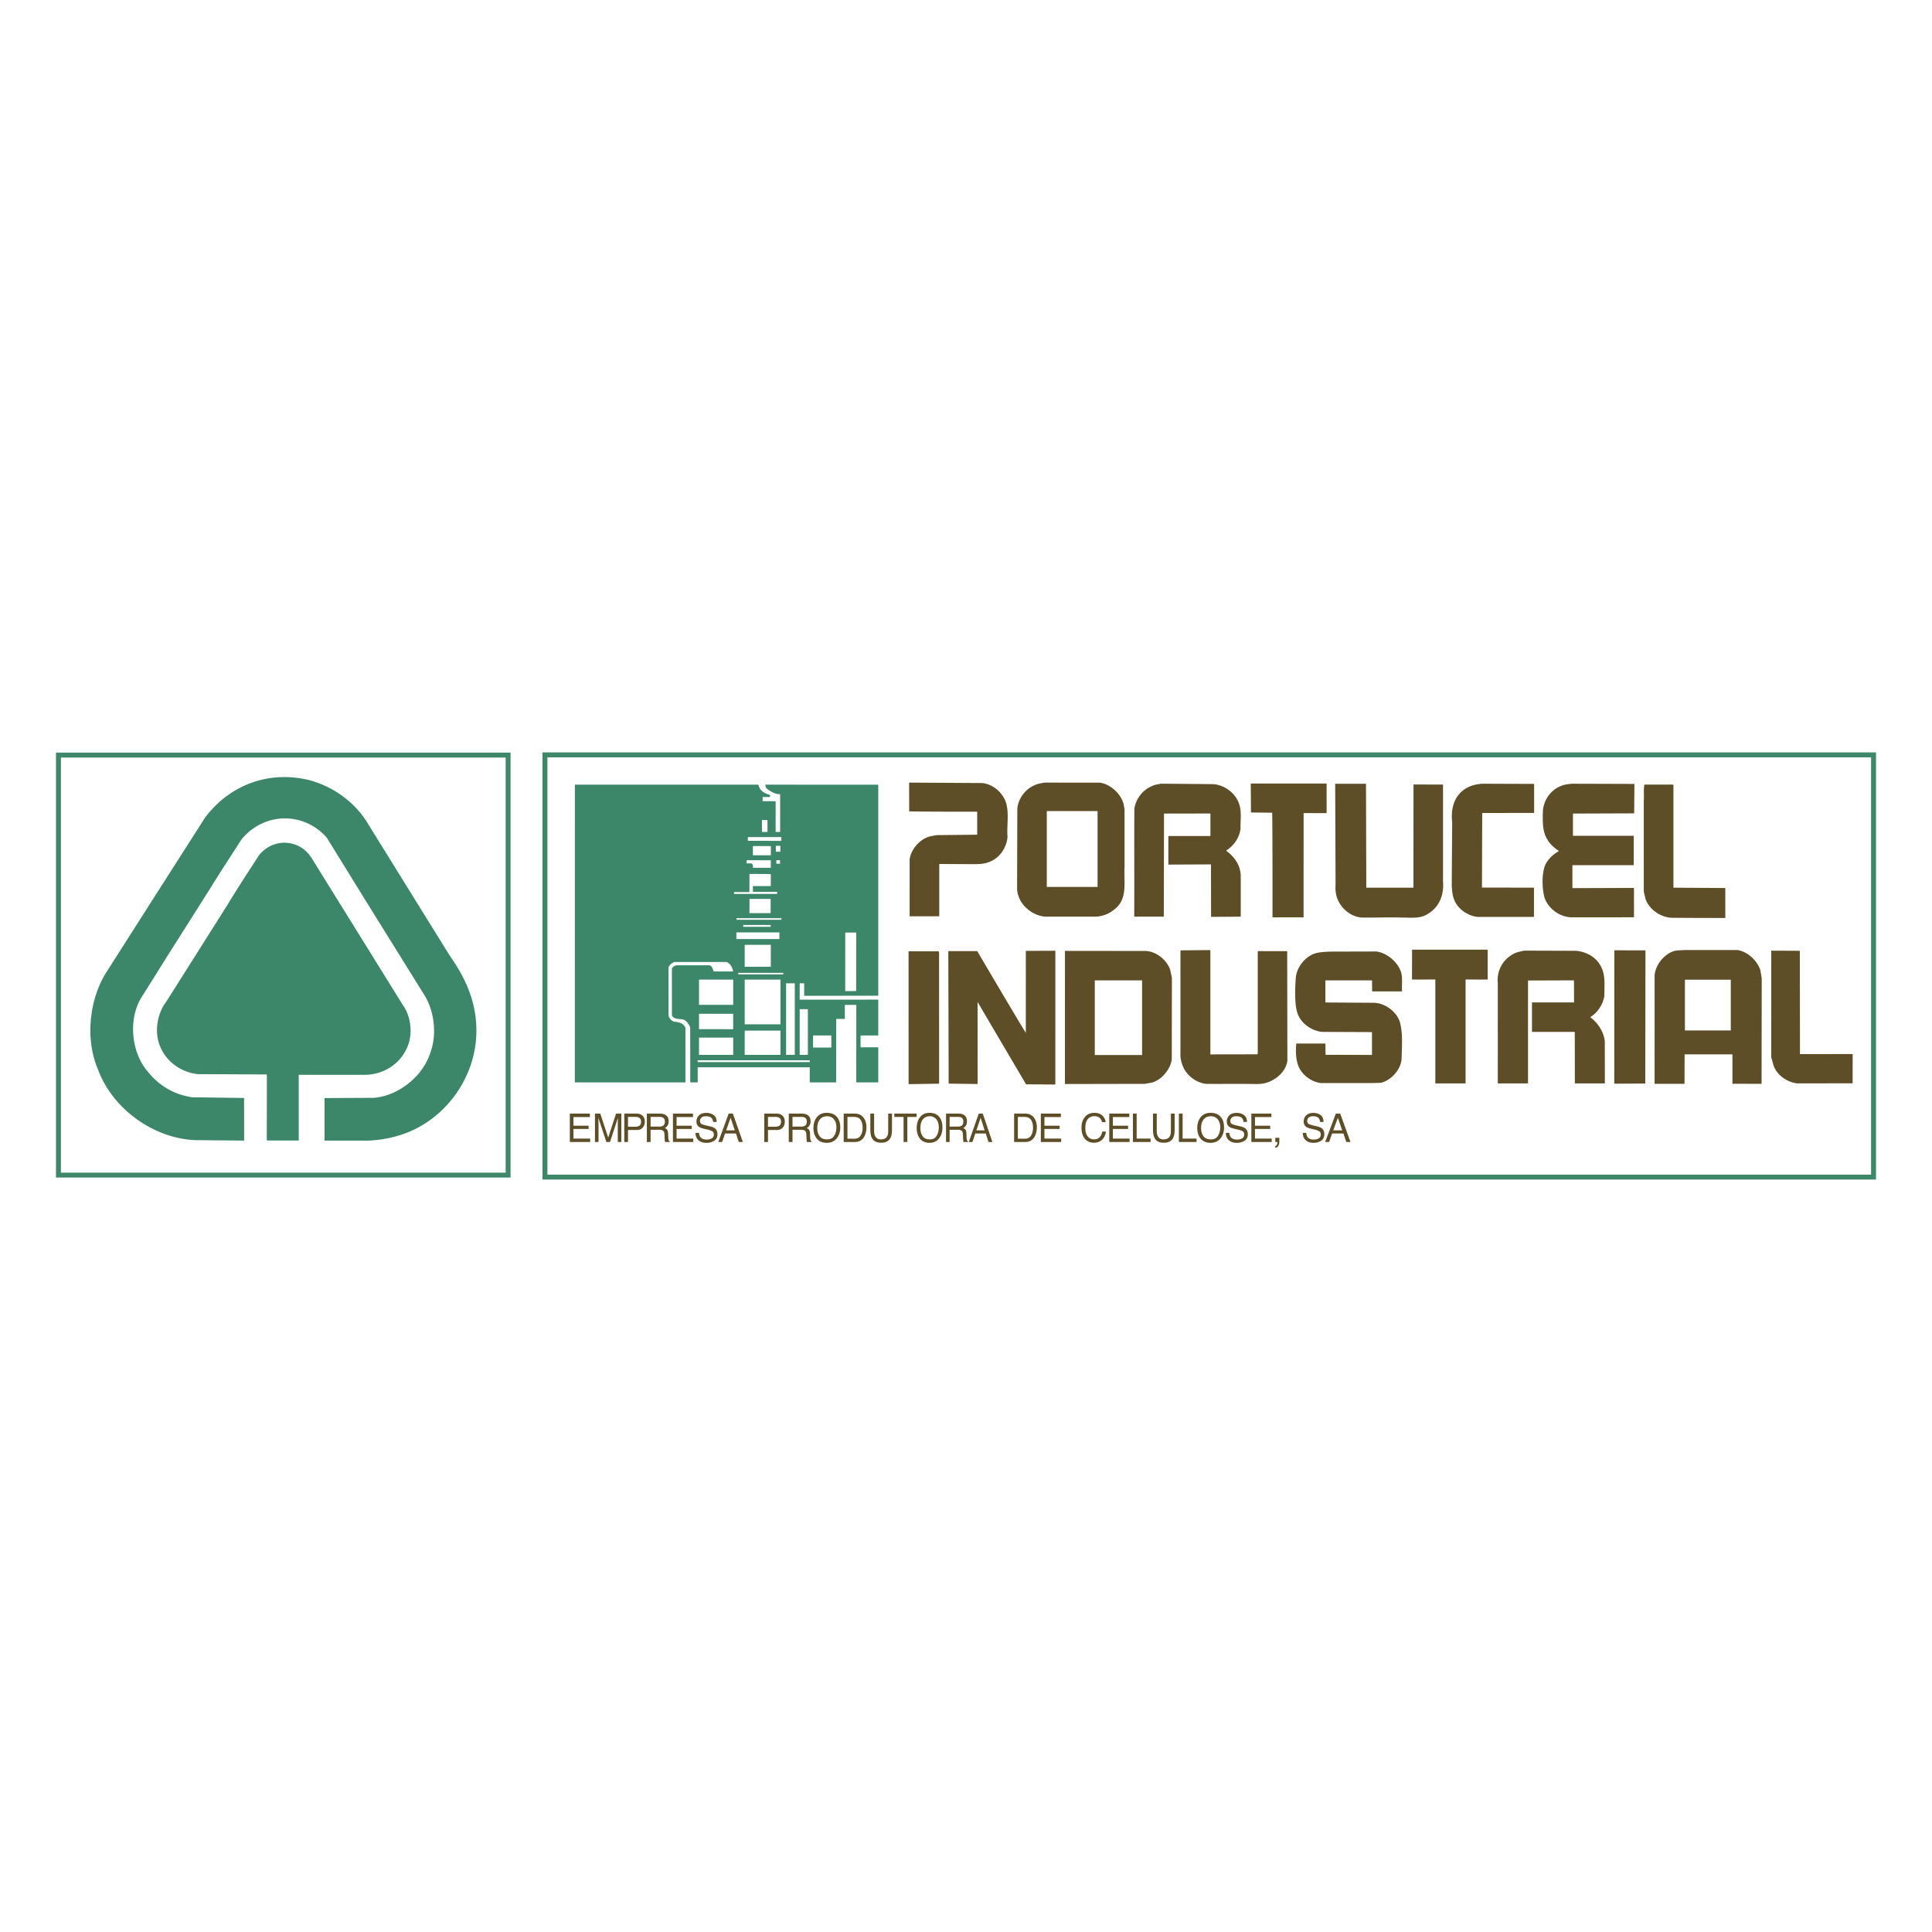
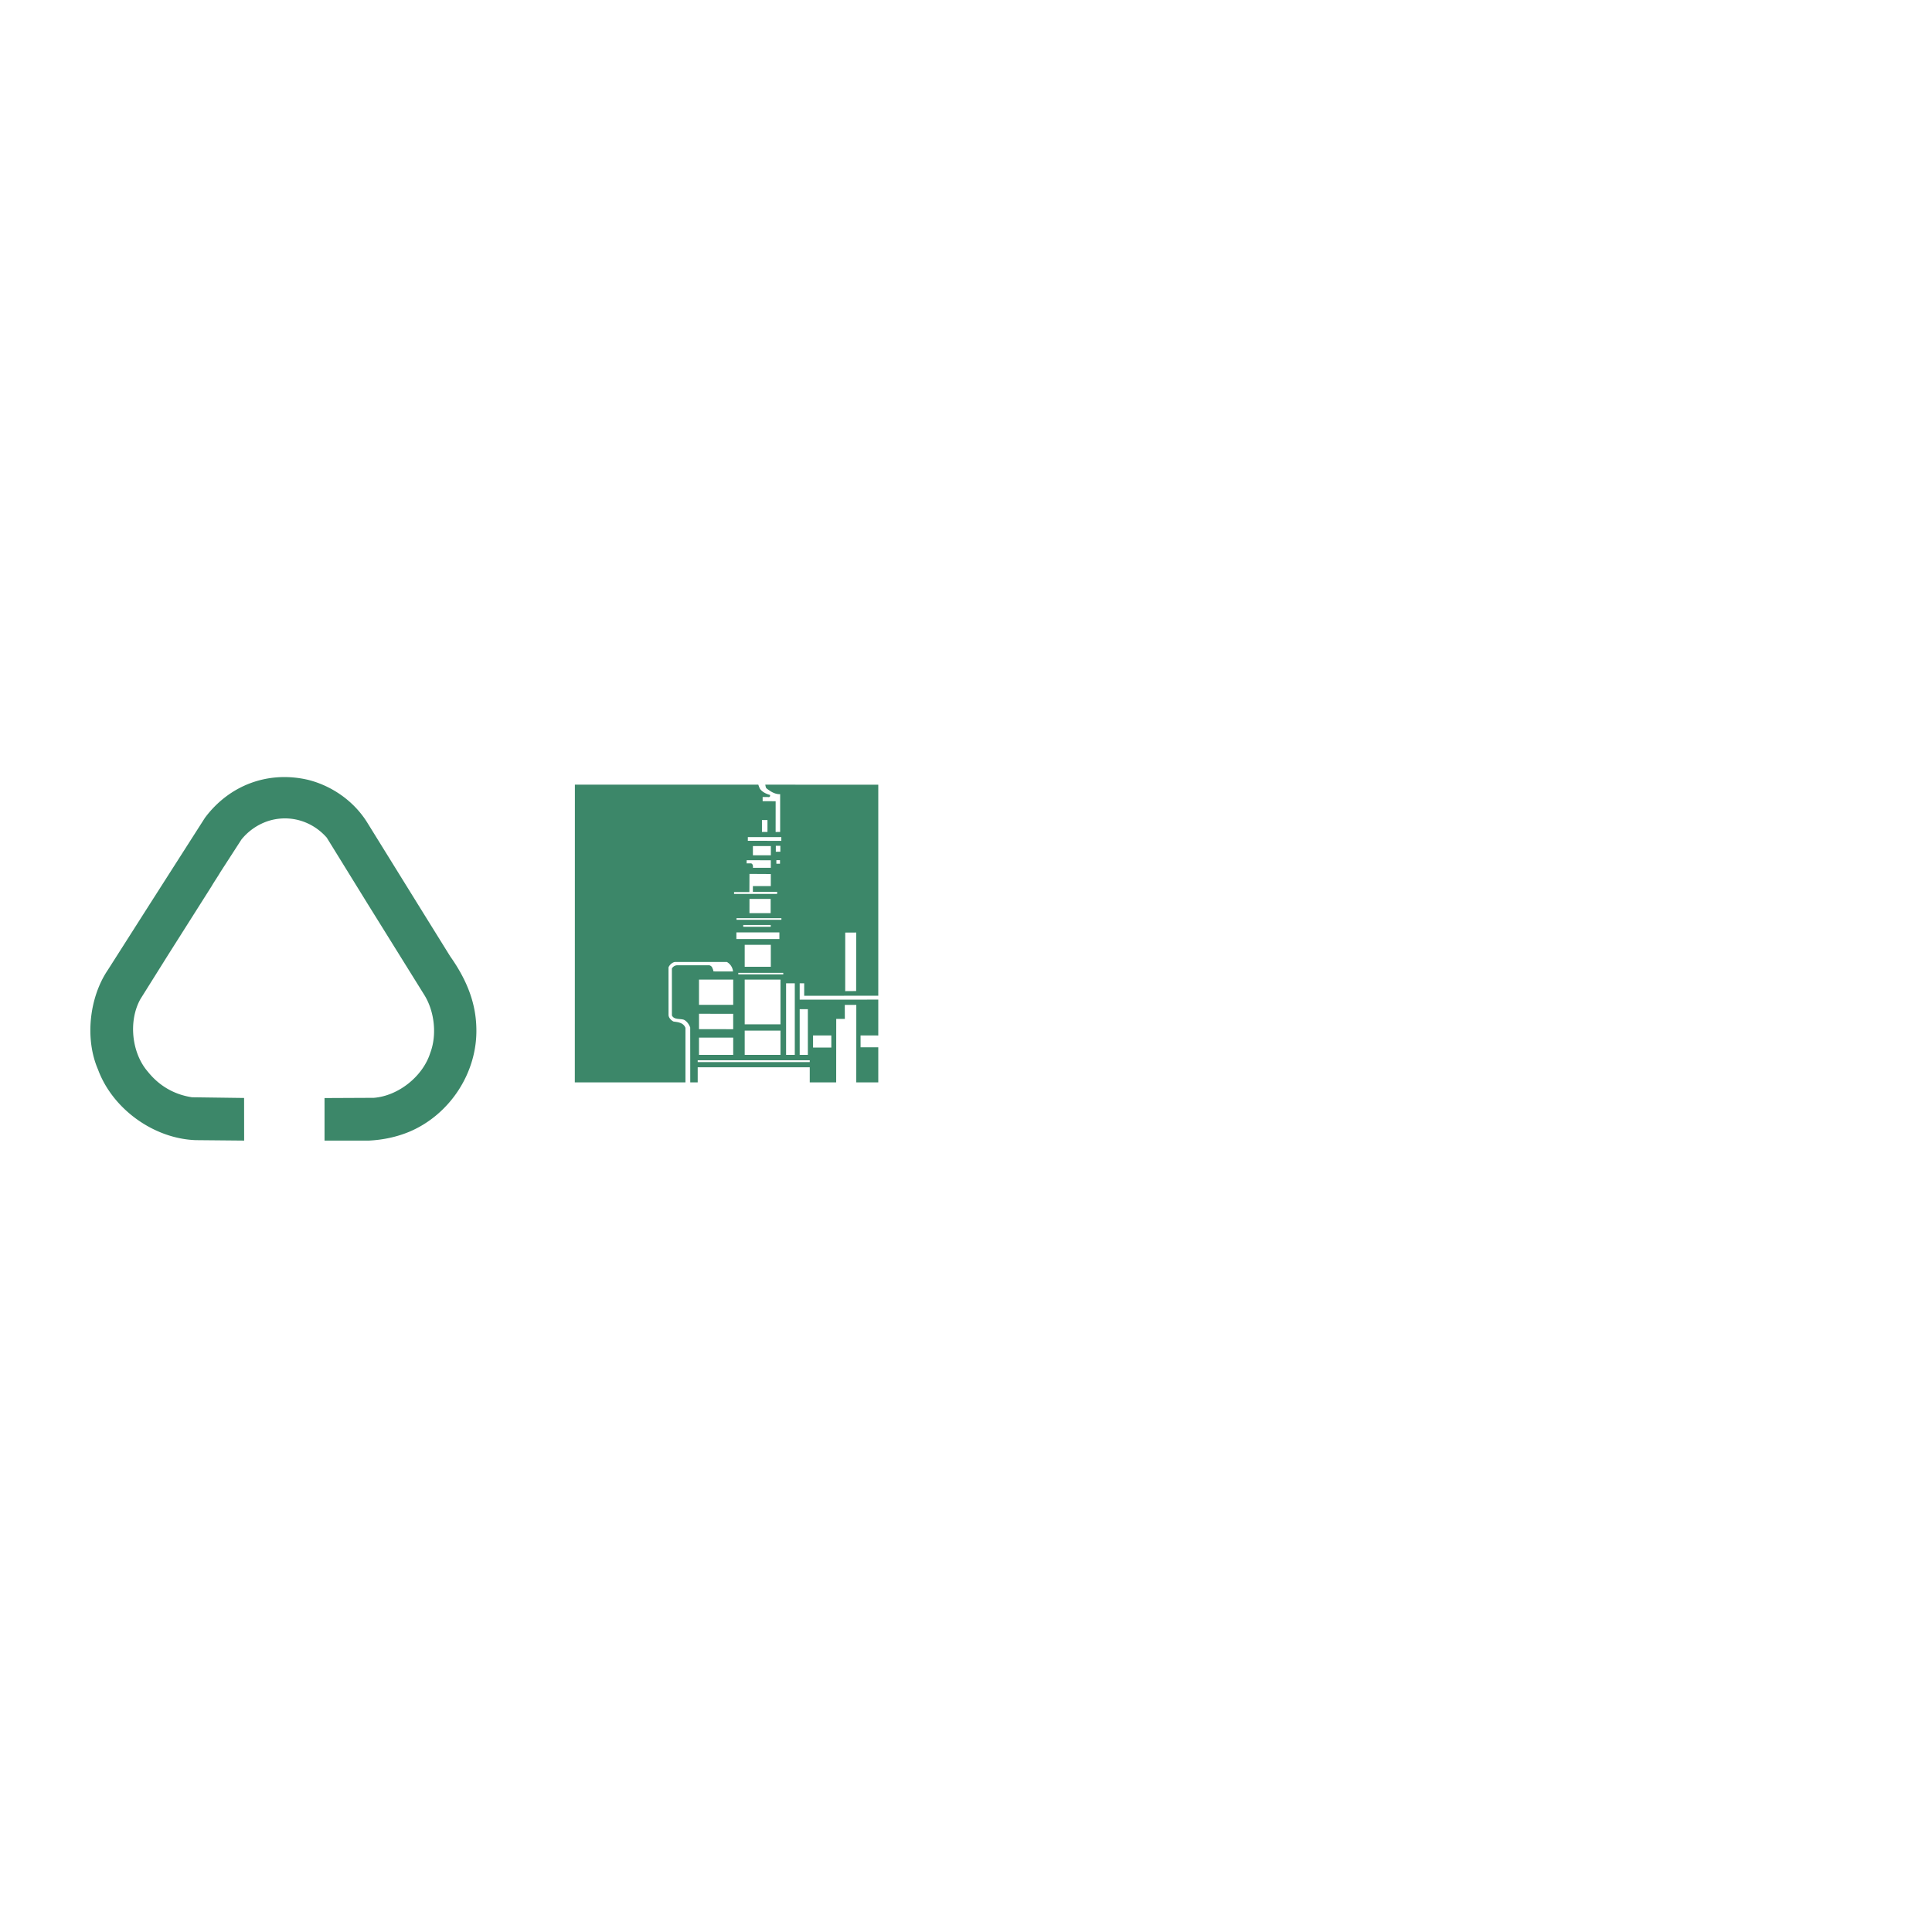
<svg xmlns="http://www.w3.org/2000/svg" width="2500" height="2500" viewBox="0 0 192.756 192.756">
  <g fill-rule="evenodd" clip-rule="evenodd">
-     <path fill="#fff" d="M0 0h192.756v192.756H0V0z" />
-     <path fill="#5d4e28" d="M148.426 94.782v2.95l-2.205-.007v10.367h-3.018V97.725l-2.328.007.006-2.981h7.498l.047.031zM120.756 105.197l4.668-.008.062-.064V94.894l2.938.005.018 10.924c-.127.992-.986 1.811-1.914 2.141-.379.158-.807.189-1.23.189-1.688-.031-3.297 0-4.951-.016-.932-.094-1.846-.74-2.271-1.623-.203-.443-.332-.945-.301-1.449v-10.22l.049-.03 2.934-.025v10.407h-.002zM164.168 94.818l-.02 13.287-3.093.016.007-13.31 3.106.007zM157.225 94.862c1.041.079 2.082.646 2.539 1.64.426.818.301 1.906.301 2.885a3.148 3.148 0 0 1-1.404 2.098c.789.598 1.34 1.451 1.451 2.412l.006 4.195h-2.996l-.006-5.141h-4.271v-2.938h4.197l-.006-2.203-4.586.016v10.264l-3.016.002.002-10.014a2.93 2.93 0 0 1 1.467-2.854c.348-.221.758-.283 1.166-.379l5.156.017zM105.291 108.201l-2.922-.018-4.836-8.215.006 8.184-2.891-.039-.035-13.22h2.885s4.373 7.429 4.848 8.153l.002-8.177 2.945-.011-.002 13.343zM179.584 105.17l5.258-.008-.006 2.918-5.551.01c-.979-.127-1.988-.805-2.334-1.766l-.236-.852.004-10.624 2.85.013.015 10.309zM93.692 95.071l.004 13.048-3.045.047-.004-13.256 3.014.002.031.159zM137.332 94.928c1.008.143 2.029.973 2.406 1.935.238.6.096 1.355.143 2.051l-2.982-.004-.014-1.1h-4.65v2.207l4.902.031c1.088.062 2.225.898 2.539 1.955.301 1.135.189 2.49.158 3.721-.127 1.041-1.025 2.033-2.035 2.303l-.906.031h-5.068c-1.041-.096-2.096-.93-2.365-1.939-.189-.6-.191-1.375-.129-2.006l2.904.002.012 1.121 4.637.014-.004-2.279-4.992-.02c-1.025-.111-2.066-.82-2.428-1.83-.41-1.088-.174-3.611-.174-3.611.109-.979.805-1.907 1.719-2.317.504-.206 1.104-.221 1.688-.252l4.639-.013zM168.105 97.746h4.576v5.061h-4.576v-5.061zm5.219-2.964c1.01.142 1.971 1.026 2.301 1.987l.143.838-.016 10.529-2.908-.01v-2.934h-4.771l-.008 2.943h-2.986v-10.83c.094-1.04.945-2.128 1.971-2.426.314-.08.682-.064 1.045-.096h5.229v-.001zM109.227 97.811h4.719v7.449h-4.719v-7.449zm5.095-2.933c1.039.062 2.018.835 2.41 1.813l.189.865-.014 8.168c-.158.961-.961 1.971-1.924 2.271l-.756.141-7.979.016.002-13.283 8.072.009z" />
    <path d="M85.418 98.877l.005-5.838-1.094.006-.002 5.84 1.091-.008zm-7.96-12.703h.363v-.353h-.363v.353zm.97 19.07h.868v-7.141h-.868v7.141zm1.357 0h.815v-4.559h-.815v4.559zm-1.832-21.725h-3.34l-.002.369 3.342.004v-.373zm-1.049 2.313l-2.412-.009v.319l.44-.005c.251.072.183.445.183.445h1.789v-.75zm0 1.371l-2.129-.012-.008 1.813h-1.53l.001.182h4.293l.009-.202-2.425-.001v-.579h1.789v-1.201zm1.057 4.407l-4.479-.001v.157h4.479v-.156zm-1.064.675h-2.744v.181l2.744.001v-.182zm-3.428 1.407h4.291v-.665h-4.291v.665zm.83 2.761h2.605v-2.186h-2.605v2.186zm2.589-5.347v-1.42h-2.113l-.002 1.42h2.115zm4.23 13.408h1.823v-1.205h-1.823v1.205zm-11.508 1.449h11.179v-.18H69.61v.18zm6.411-22.962h.55v-1.185h-.55v1.185zm1.382 1.977h.453v-.592h-.453v.592zm-3.104 17.219h3.57v-4.463h-3.57v4.463zm-.64-4.988h4.487v-.145h-4.487v.145zm.64 8.035h3.57v-2.418h-3.57v2.418zm.818-19.912h1.791v-.92h-1.791v.92zm-5.377 14.924h3.412v-2.521H69.74v2.521zm3.41.892l-3.41-.004v1.535l3.41.004v-1.535zm-3.41 4.096h3.412v-1.719H69.74v1.719zm5.918-26.957c.056.177.104.296.172.426.328.45.996.598.996.598s.075.278-.237.205l-.501.003v.414l1.298.005-.002 3.068.451-.004v-3.769c-.538.031-1.04-.326-1.381-.595-.057-.094-.081-.233-.101-.352l11.273.002v21.056l-7.392.004v-1.244h-.449v1.629l7.841-.002v3.578l-1.769-.002.003 1.18 1.766.002v3.5H85.43l.004-7.732h-1.15l.006 1.398h-.859l-.005 6.332-2.637.002v-1.506H69.61v1.506h-.743l-.005-5.482c-.109-.287-.314-.6-.614-.76-.395-.141-.99.021-1.211-.436l-.002-4.68a.628.628 0 0 1 .503-.325l3.231.001a.419.419 0 0 1 .316.301c.053.123.067.137.1.312l1.949.002a1.21 1.21 0 0 0-.614-.945h-5.188c-.269.045-.539.292-.635.544l.003 4.754c.017.281.268.535.506.646.457.062.977.107 1.182.629v5.438H57.349l.007-29.702h18.302v.001zM32.379 113.797l-.001-4.244 4.915-.023c2.442-.189 4.884-2.129 5.63-4.469.701-1.85.412-4.203-.603-5.816l-5.595-8.995-4.124-6.678c-1.459-1.66-3.689-2.328-5.807-1.671a5.73 5.73 0 0 0-2.707 1.861l-2.096 3.243c-.279.479-.603.936-.881 1.416l-4.313 6.809-2.786 4.446c-1.214 2.174-.892 5.373.747 7.256 1.16 1.449 2.686 2.285 4.402 2.543l5.193.07.005 4.252-4.83-.045c-4.179-.145-8.302-3.107-9.752-7.053-1.338-3.088-.847-7.223.979-9.92l4.26-6.688 5.428-8.492c2.429-3.265 6.319-4.734 10.319-3.788 2.285.579 4.47 2.039 5.83 4.179l5.103 8.236 3.21 5.171c1.495 2.118 2.553 4.413 2.619 7.122.145 4.447-2.619 8.682-6.687 10.396-1.236.514-2.575.805-4.002.881h-4.456v.001z" fill="#3c8769" />
-     <path d="M26.617 113.742l.011-6.498-.033-.045-6.855-.033c-1.504-.145-3.008-1.104-3.656-2.531-.746-1.457-.456-3.453.514-4.713l6.008-9.506c1.047-1.727 2.15-3.42 3.254-5.115.835-1.015 2.128-1.461 3.42-1.093a3.181 3.181 0 0 1 1.695 1.227c-.046.056.044.033.055.077l9.173 14.78c.857 1.191 1.025 3.086.323 4.412-.758 1.582-2.397 2.518-4.113 2.531h-6.587l-.021.043.001 6.51h-3.145l-.044-.046z" fill="#3c8769" />
-     <path d="M186.924 75.069h-132.8v42.616H187.17V75.069h-.246zm-.246.492v41.634H54.616V75.561h132.062zM50.694 75.089H5.586v42.397H50.94V75.089h-.246zm-.245.493v41.411H6.078V75.582h44.371z" fill="#3e8769" />
-     <path fill="#5d4e28" d="M56.852 111.105h2.001v.346h-1.639v.86h1.514v.328h-1.514v.961h1.666v.338h-2.028v-2.833zM59.359 111.105h.532l.79 2.393.783-2.393h.525v2.832h-.352v-1.672l.003-.287c.003-.133.003-.277.003-.432l-.782 2.391h-.366l-.789-2.391v.088l.003.318c.002.141.006.244.006.312v1.672h-.355v-2.831h-.001zM62.284 111.105h1.235c.244 0 .441.07.59.213.148.141.224.34.224.598a.876.876 0 0 1-.201.578c-.131.164-.336.246-.613.246h-.864v1.197h-.371v-2.832zm1.449.389a.763.763 0 0 0-.337-.059h-.741v.98h.741a.695.695 0 0 0 .405-.111c.104-.072.157-.203.157-.387-.001-.206-.075-.349-.225-.423zM65.77 112.4a.715.715 0 0 0 .413-.105c.101-.072.154-.203.154-.391 0-.201-.071-.34-.214-.412a.675.675 0 0 0-.305-.057h-.908v.965h.86zm-1.232-1.295h1.271c.209 0 .381.029.518.094.258.121.387.342.387.668 0 .17-.034.311-.104.418a.75.75 0 0 1-.283.26.563.563 0 0 1 .24.176c.056.076.085.193.092.359l.014.379c.003.105.013.189.025.24.023.092.063.15.121.174v.064h-.457a.373.373 0 0 1-.028-.094 1.794 1.794 0 0 1-.019-.225l-.023-.473c-.008-.186-.076-.311-.201-.373a.828.828 0 0 0-.334-.053h-.847v1.217h-.373v-2.831h.001zM67.139 111.105h2v.346h-1.637v.86h1.515v.328h-1.515v.961h1.665v.338h-2.028v-2.833zM69.745 113.023a.81.81 0 0 0 .109.391c.124.188.341.281.652.281.139 0 .266-.02.381-.062.221-.078.333-.223.333-.428 0-.154-.047-.264-.14-.328a1.394 1.394 0 0 0-.445-.168l-.372-.086c-.242-.059-.415-.119-.517-.189-.174-.119-.261-.295-.261-.529 0-.254.086-.463.257-.627.17-.164.411-.246.725-.246.288 0 .532.074.731.217.202.143.303.373.303.688h-.35a.745.745 0 0 0-.12-.35c-.113-.148-.306-.221-.577-.221-.219 0-.377.047-.472.141a.454.454 0 0 0-.145.332c0 .141.056.242.168.307.073.039.238.092.499.154l.385.088c.185.045.329.105.429.18.175.135.261.324.261.578 0 .314-.109.537-.331.674a1.449 1.449 0 0 1-.771.201c-.339 0-.609-.092-.801-.271-.192-.178-.286-.42-.284-.725h.353v-.002zM73.31 112.775l-.418-1.252-.443 1.252h.861zm-.612-1.67h.421l.996 2.832h-.409l-.278-.85h-1.086l-.295.85h-.382l1.033-2.832zM76.249 111.105h1.235c.244 0 .441.07.59.213.15.141.226.34.226.598 0 .221-.067.414-.2.578s-.339.246-.615.246h-.863v1.197h-.372v-2.832h-.001zm1.451.389a.78.78 0 0 0-.34-.059h-.739v.98h.739c.168 0 .302-.039.406-.111s.157-.203.157-.387c0-.206-.074-.349-.223-.423zM79.927 112.4a.709.709 0 0 0 .411-.105c.104-.072.156-.203.156-.391 0-.201-.072-.34-.213-.412a.682.682 0 0 0-.306-.057h-.907v.965h.859zm-1.232-1.295h1.271c.21 0 .382.029.517.094.258.121.387.342.387.668 0 .17-.035.311-.103.418a.739.739 0 0 1-.284.26.551.551 0 0 1 .24.176c.055.076.086.193.092.359l.014.379c.004.105.012.189.026.24.022.092.062.15.119.174v.064h-.456a.473.473 0 0 1-.03-.094 1.794 1.794 0 0 1-.019-.225l-.021-.473c-.009-.186-.075-.311-.2-.373a.822.822 0 0 0-.333-.053h-.847v1.217h-.373v-2.831zM83.558 111.51c.184.25.275.572.275.961 0 .424-.106.773-.312 1.055-.244.33-.593.494-1.045.494-.423 0-.753-.143-.995-.432-.215-.279-.323-.629-.323-1.053 0-.383.092-.711.277-.984.236-.35.585-.523 1.049-.523.483-.001.842.16 1.074.482zm-.327 1.802c.146-.24.219-.521.219-.836 0-.332-.085-.602-.253-.805-.167-.201-.397-.303-.691-.303-.284 0-.515.1-.695.301-.179.201-.27.498-.27.891 0 .314.078.578.231.795.153.213.402.322.748.322.329.001.564-.122.711-.365zM85.214 113.607a.942.942 0 0 0 .31-.041.66.66 0 0 0 .353-.287c.074-.113.127-.262.16-.439.02-.105.028-.207.028-.297 0-.352-.069-.623-.203-.818-.134-.193-.353-.289-.653-.289h-.659v2.172h.664v-.001zm-1.038-2.502h1.111c.377 0 .67.137.877.414.187.248.28.568.28.957 0 .301-.055.572-.165.816-.194.43-.527.645-.996.645h-1.108v-2.832h.001zM87.21 111.105v1.748c0 .207.038.377.113.514.109.205.297.311.561.311.314 0 .527-.113.641-.336.061-.119.092-.281.092-.488v-1.748h.377v1.588c0 .35-.045.617-.137.805-.166.346-.481.512-.944.512s-.778-.166-.944-.512c-.09-.188-.136-.455-.136-.805v-1.588h.377v-.001zM91.452 111.105v.336h-.925v2.497h-.378v-2.497h-.924v-.336h2.227zM93.767 111.51c.174.25.261.572.261.961 0 .424-.101.773-.299 1.055-.234.33-.569.494-1.003.494-.405 0-.724-.143-.957-.432-.207-.279-.31-.629-.31-1.053 0-.383.088-.711.266-.984.227-.35.562-.523 1.008-.523.466-.001.809.16 1.034.482zm-.316 1.802c.141-.24.211-.521.211-.836 0-.332-.081-.602-.244-.805a.807.807 0 0 0-.665-.303c-.271 0-.494.1-.666.301s-.258.498-.258.891c0 .314.073.578.22.795.148.213.388.322.72.322.314.001.542-.122.682-.365zM95.568 112.4a.664.664 0 0 0 .396-.105c.098-.072.146-.203.146-.391 0-.201-.067-.34-.203-.412a.63.63 0 0 0-.294-.057h-.87v.965h.825zm-1.182-1.295h1.22c.201 0 .366.029.497.094.248.121.371.342.371.668 0 .17-.033.311-.099.418a.74.74 0 0 1-.272.26.541.541 0 0 1 .23.176c.053.076.083.193.088.359l.012.379c.005.105.013.189.027.24.021.092.058.15.114.174v.064h-.438a.476.476 0 0 1-.029-.094 2.098 2.098 0 0 1-.018-.225l-.022-.473c-.008-.186-.072-.311-.191-.373a.764.764 0 0 0-.321-.053h-.812v1.217h-.357v-2.831zM98.236 112.775l-.398-1.252-.424 1.252h.822zm-.586-1.67h.404l.957 2.832h-.391l-.27-.85h-1.041l-.285.85h-.367l.993-2.832zM102.213 113.607a.945.945 0 0 0 .311-.041.671.671 0 0 0 .355-.287 1.14 1.14 0 0 0 .156-.439c.021-.105.031-.207.031-.297 0-.352-.068-.623-.205-.818-.135-.193-.352-.289-.65-.289h-.658v2.172h.66v-.001zm-1.035-2.502h1.111c.377 0 .67.137.877.414.186.248.279.568.279.957 0 .301-.055.572-.164.816-.195.43-.525.645-.996.645h-1.107v-2.832zM103.844 111.105h2v.346h-1.639v.86h1.514v.328h-1.514v.961h1.668v.338h-2.029v-2.833zM109.992 111.311c.189.188.297.404.318.645h-.363a.798.798 0 0 0-.244-.434c-.123-.107-.295-.16-.518-.16a.823.823 0 0 0-.656.293c-.166.195-.246.498-.246.902 0 .332.072.602.223.807.152.205.375.309.67.309.275 0 .484-.107.627-.324.076-.115.133-.264.172-.451h.361a1.313 1.313 0 0 1-.32.75c-.219.242-.514.363-.883.363-.318 0-.586-.1-.805-.297-.283-.266-.426-.672-.426-1.221 0-.42.109-.762.322-1.029.229-.291.551-.436.959-.436.346-.001.616.093.809.283zM110.67 111.105h2v.346h-1.637v.86h1.514v.328h-1.514v.961h1.664v.338h-2.027v-2.833zM113.033 111.105h.371v2.495h1.391v.338h-1.762v-2.833zM115.41 111.105v1.748c0 .207.039.377.115.514.107.205.295.311.559.311.314 0 .529-.113.641-.336.062-.119.092-.281.094-.488v-1.748h.377v1.588c0 .35-.045.617-.137.805-.166.346-.482.512-.945.512-.461 0-.777-.166-.943-.512-.09-.188-.137-.455-.137-.805v-1.588h.376v-.001zM117.617 111.105h.373v2.495h1.389v.338h-1.762v-2.833zM121.852 111.51c.184.25.271.572.271.961 0 .424-.104.773-.312 1.055-.242.33-.59.494-1.043.494-.422 0-.754-.143-.996-.432-.213-.279-.322-.629-.322-1.053 0-.383.092-.711.275-.984.238-.35.588-.523 1.051-.523.484-.001.841.16 1.076.482zm-.329 1.802c.146-.24.221-.521.221-.836 0-.332-.086-.602-.256-.805-.166-.201-.398-.303-.689-.303-.285 0-.516.1-.695.301s-.27.498-.27.891c0 .314.076.578.23.795.154.213.404.322.75.322.327.001.565-.122.709-.365zM122.656 113.023c.008.16.047.289.111.391.123.188.34.281.652.281.139 0 .266-.02.381-.062.221-.078.33-.223.33-.428 0-.154-.045-.264-.137-.328a1.423 1.423 0 0 0-.445-.168l-.373-.086c-.244-.059-.414-.119-.516-.189-.174-.119-.262-.295-.262-.529 0-.254.088-.463.258-.627s.41-.246.725-.246c.287 0 .529.074.73.217.203.143.303.373.303.688h-.348a.734.734 0 0 0-.121-.35c-.113-.148-.305-.221-.578-.221-.217 0-.377.047-.471.141a.448.448 0 0 0-.143.332c0 .141.053.242.166.307.074.039.24.092.5.154l.385.088c.186.045.326.105.428.18.174.135.262.324.262.578 0 .314-.109.537-.332.674a1.445 1.445 0 0 1-.77.201c-.342 0-.607-.092-.801-.271-.193-.178-.287-.42-.283-.725h.349v-.002zM124.848 111.105h2v.346h-1.639v.86h1.518v.328h-1.518v.961h1.668v.338h-2.029v-2.833zM127.236 114.338c.086-.012.148-.076.182-.186a.519.519 0 0 0 .029-.166c0-.008 0-.018-.002-.027 0-.006-.002-.012-.004-.021h-.205v-.42h.402v.391a.826.826 0 0 1-.094.402c-.059.117-.16.186-.309.211v-.184h.001zM130.326 113.023c.008.16.043.289.107.391.121.188.336.281.639.281.139 0 .262-.02.375-.062.217-.078.324-.223.324-.428 0-.154-.045-.264-.135-.328a1.382 1.382 0 0 0-.438-.168l-.363-.086c-.238-.059-.408-.119-.506-.189-.172-.119-.258-.295-.258-.529 0-.254.084-.463.252-.627s.404-.246.711-.246c.281 0 .521.074.719.217s.295.373.295.688h-.342a.735.735 0 0 0-.117-.35c-.111-.148-.299-.221-.566-.221-.215 0-.369.047-.463.141a.453.453 0 0 0-.141.332c0 .141.055.242.164.307.072.039.234.092.488.154l.379.088c.182.045.32.105.422.18.17.135.256.324.256.578 0 .314-.109.537-.328.674a1.387 1.387 0 0 1-.752.201c-.336 0-.598-.092-.787-.271-.189-.178-.281-.42-.277-.725h.342v-.002zM133.91 112.775l-.432-1.252-.457 1.252h.889zm-.633-1.67h.436l1.027 2.832h-.42l-.287-.85h-1.123l-.305.85h-.393l1.065-2.832zM98.016 78.125c1.002.109 1.938.87 2.309 1.827.391 1.065.107 2.37.195 3.522-.066 1.065-.783 2.154-1.826 2.523-.611.261-1.352.217-2.067.217l-2.916-.014v5.219h-2.958l.001-5.662c.13-1.023 1-2.022 2-2.305l.675-.13 4.067-.044-.002-2.294s-4.587.011-6.784-.034l-.008-2.869 7.314.044zM132.357 78.192v2.936l-2.295-.006-.004 10.397-3.1.005s.006-10.44-.037-10.44l-2.111-.022-.021-2.891h7.568v.021zM136.316 88.565l4.701-.002.008-10.295 2.945.009v9.68c.109 1.326-.371 2.564-1.543 3.239-.74.479-1.652.349-2.588.349-1.264-.044-2.633.021-3.959 0-1.131-.065-2.154-.958-2.502-2.023a3.24 3.24 0 0 1-.129-1.218l-.037-10.107h3.074l.03 10.368zM120.982 78.234c1.152.042 2.307.891 2.654 2 .26.739.109 1.654.131 2.458-.109.87-.654 1.675-1.412 2.153v.044c.824.608 1.391 1.435 1.434 2.456v4.11l-2.959.022h.566-.566l-.012-5.236-4.25.02v-2.85l4.197-.002-.002-2.244-4.629.003-.021 10.286-2.951.001c.02-3.523-.008-7.265.014-10.766.131-.957.826-1.893 1.762-2.261.26-.154.564-.154.869-.239l5.175.045zM153.061 78.21v2.896l-5.18.006-.025 7.442 5.189.006v2.919h-5.637c-.959-.11-1.938-.761-2.307-1.675-.195-.436-.217-.914-.262-1.391l.045-6.395c-.152-1.348.195-2.653 1.391-3.37.479-.283 1.023-.414 1.609-.457l5.177.019zM166.959 78.343v10.222l5.174.033.002 2.988s-3.609 0-5.395-.021c-1.086-.065-2.195-.828-2.564-1.87l-.176-.739v-9.089c.045-.523-.041-1.067.064-1.59h2.852l.043.066zM163.066 78.213l-.023 2.935-6.109.023v2.219H163l-.006 2.927-6.115.004v2.288l6.141-.02.004 2.928-6.221.005c-1.197-.021-2.35-.87-2.719-2-.217-.87-.262-2.022-.021-2.915.172-.695.824-1.348 1.479-1.696-.457-.304-.893-.672-1.176-1.174-.477-.761-.457-1.76-.434-2.719.021-1.065.693-2.13 1.719-2.566.348-.174.762-.217 1.174-.259l6.241.02zM104.439 80.923h5.066v7.563h-5.066v-7.563zm5.272-2.839c1.043.13 2.096 1.085 2.377 2.085l.109.567v5.719c-.088 1.522.348 3.24-1.002 4.263a3.065 3.065 0 0 1-1.955.738l-4.988-.003c-.934-.085-1.863-.671-2.385-1.498-.238-.434-.412-.89-.391-1.435l.021-7.806c.064-.979.76-1.958 1.674-2.349.326-.174.695-.218 1.066-.284l5.474.003z" />
  </g>
</svg>